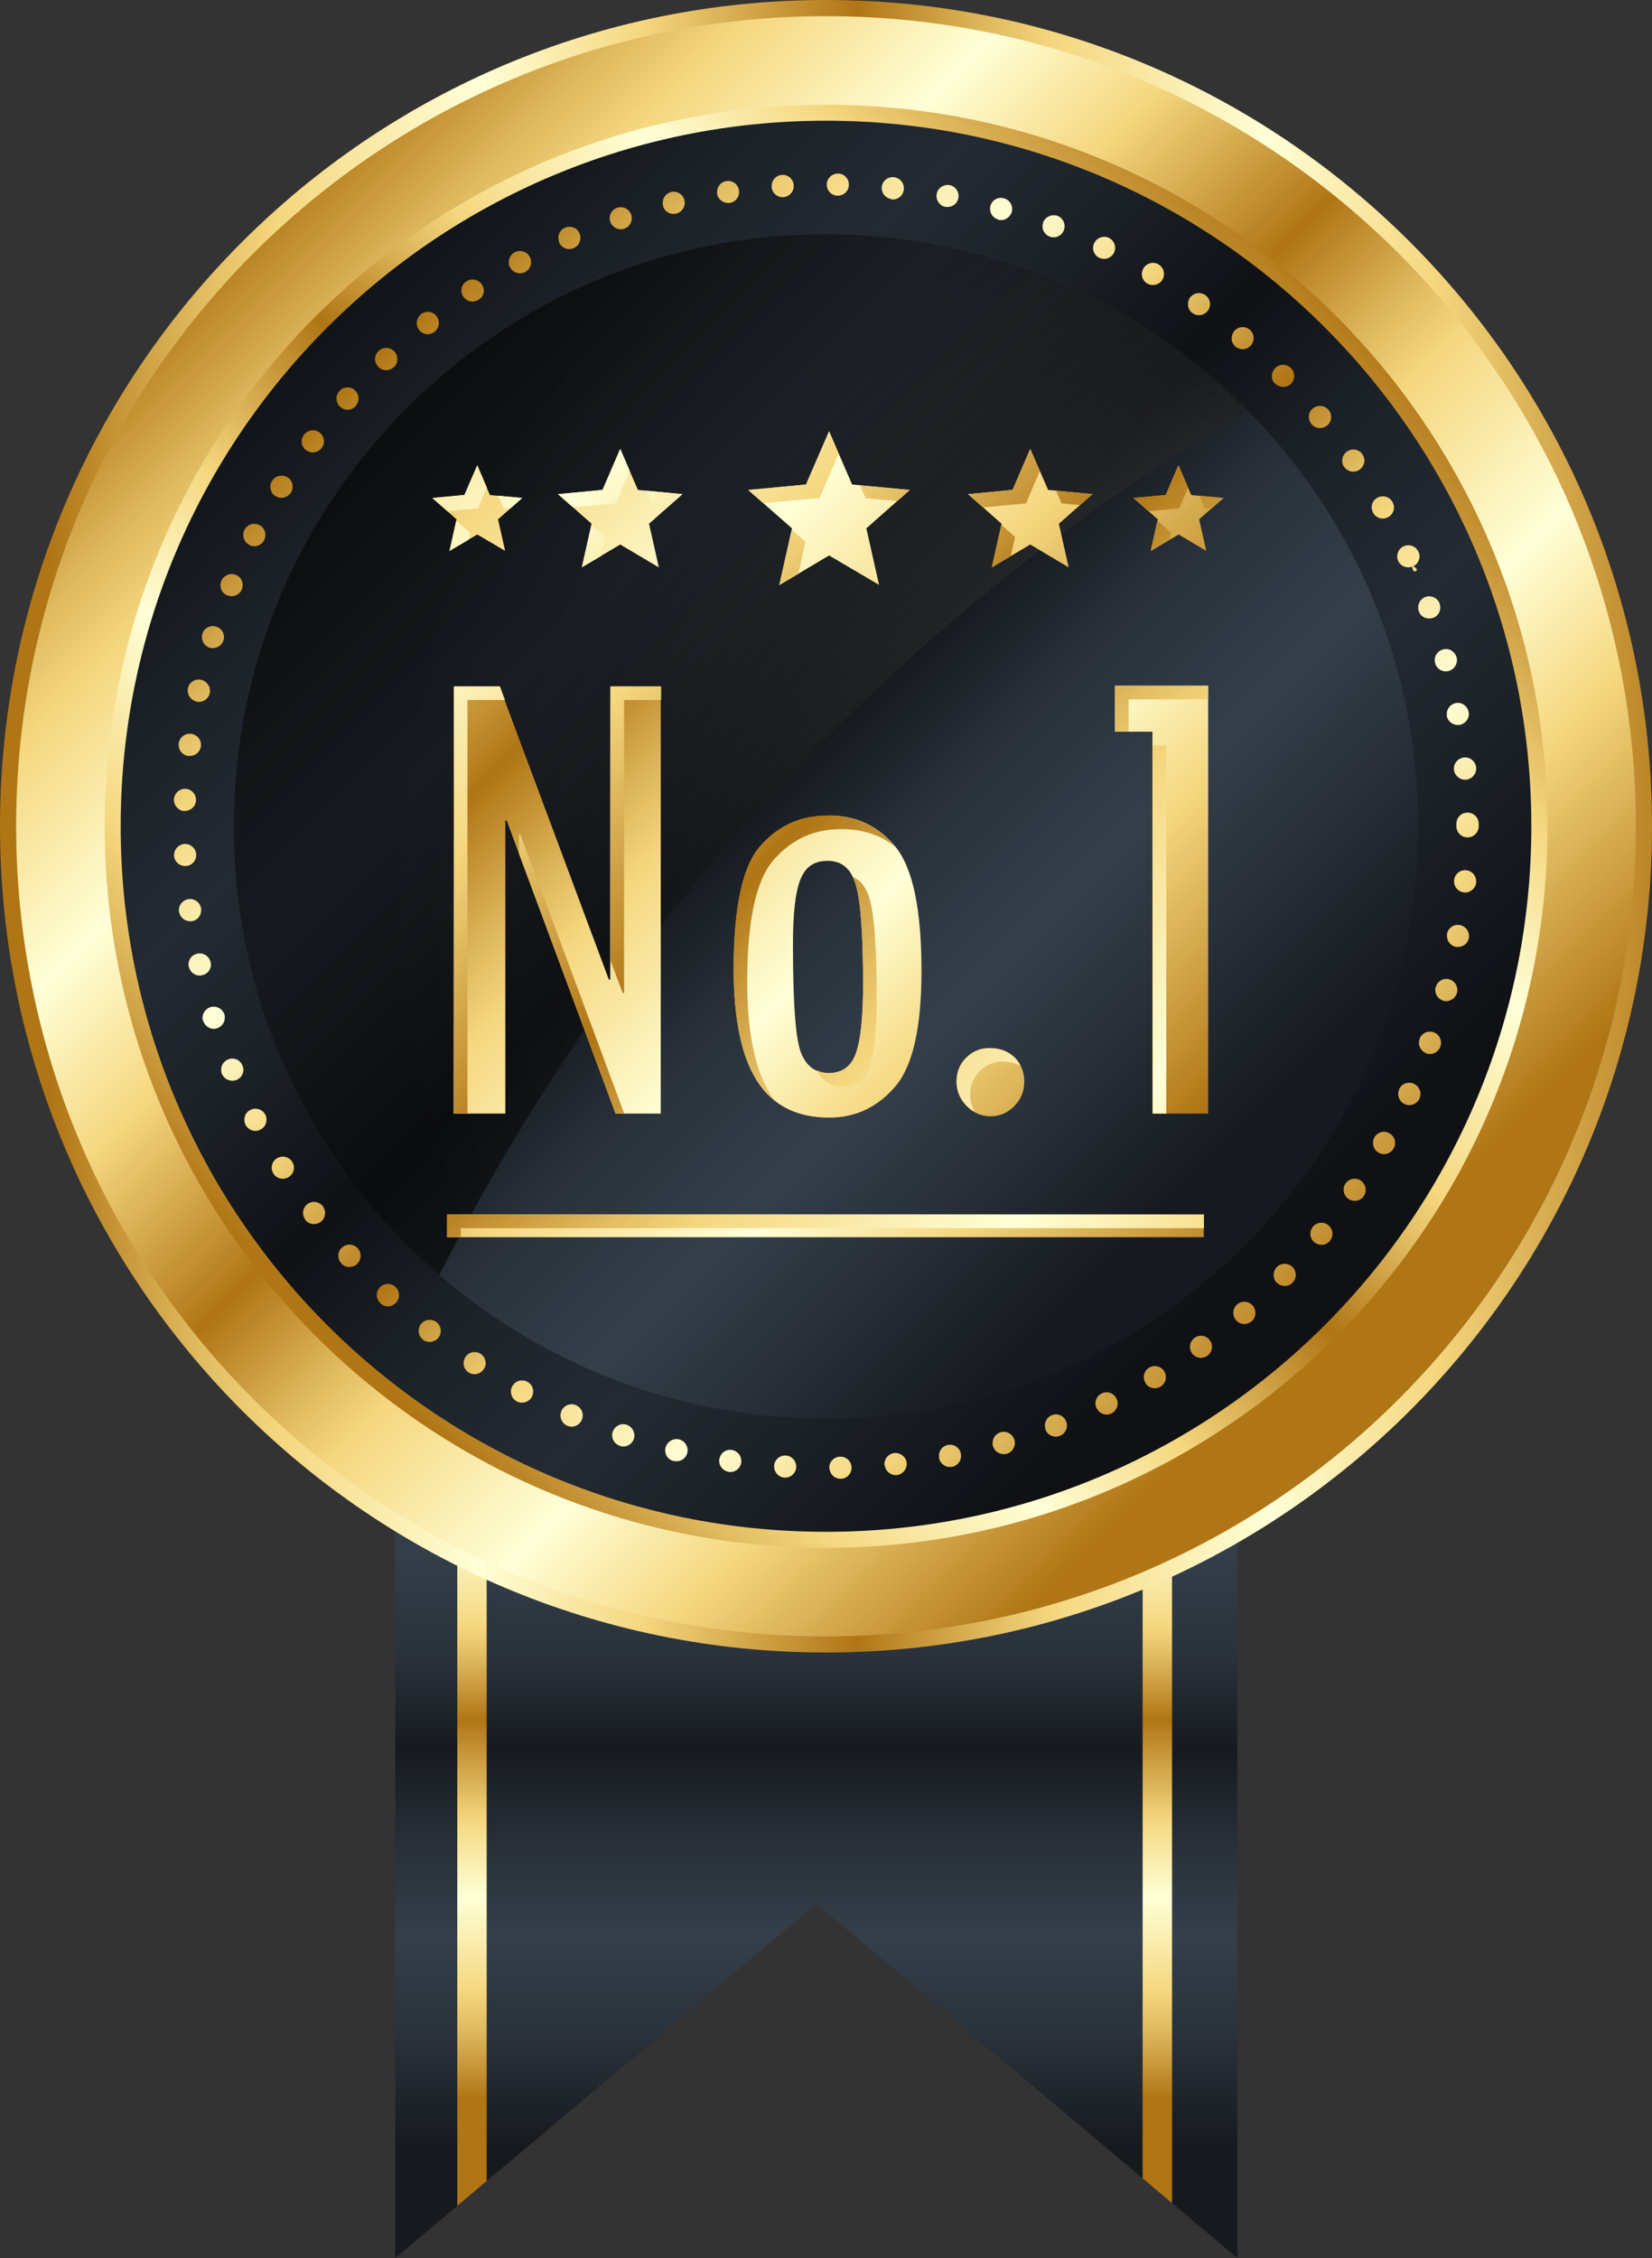
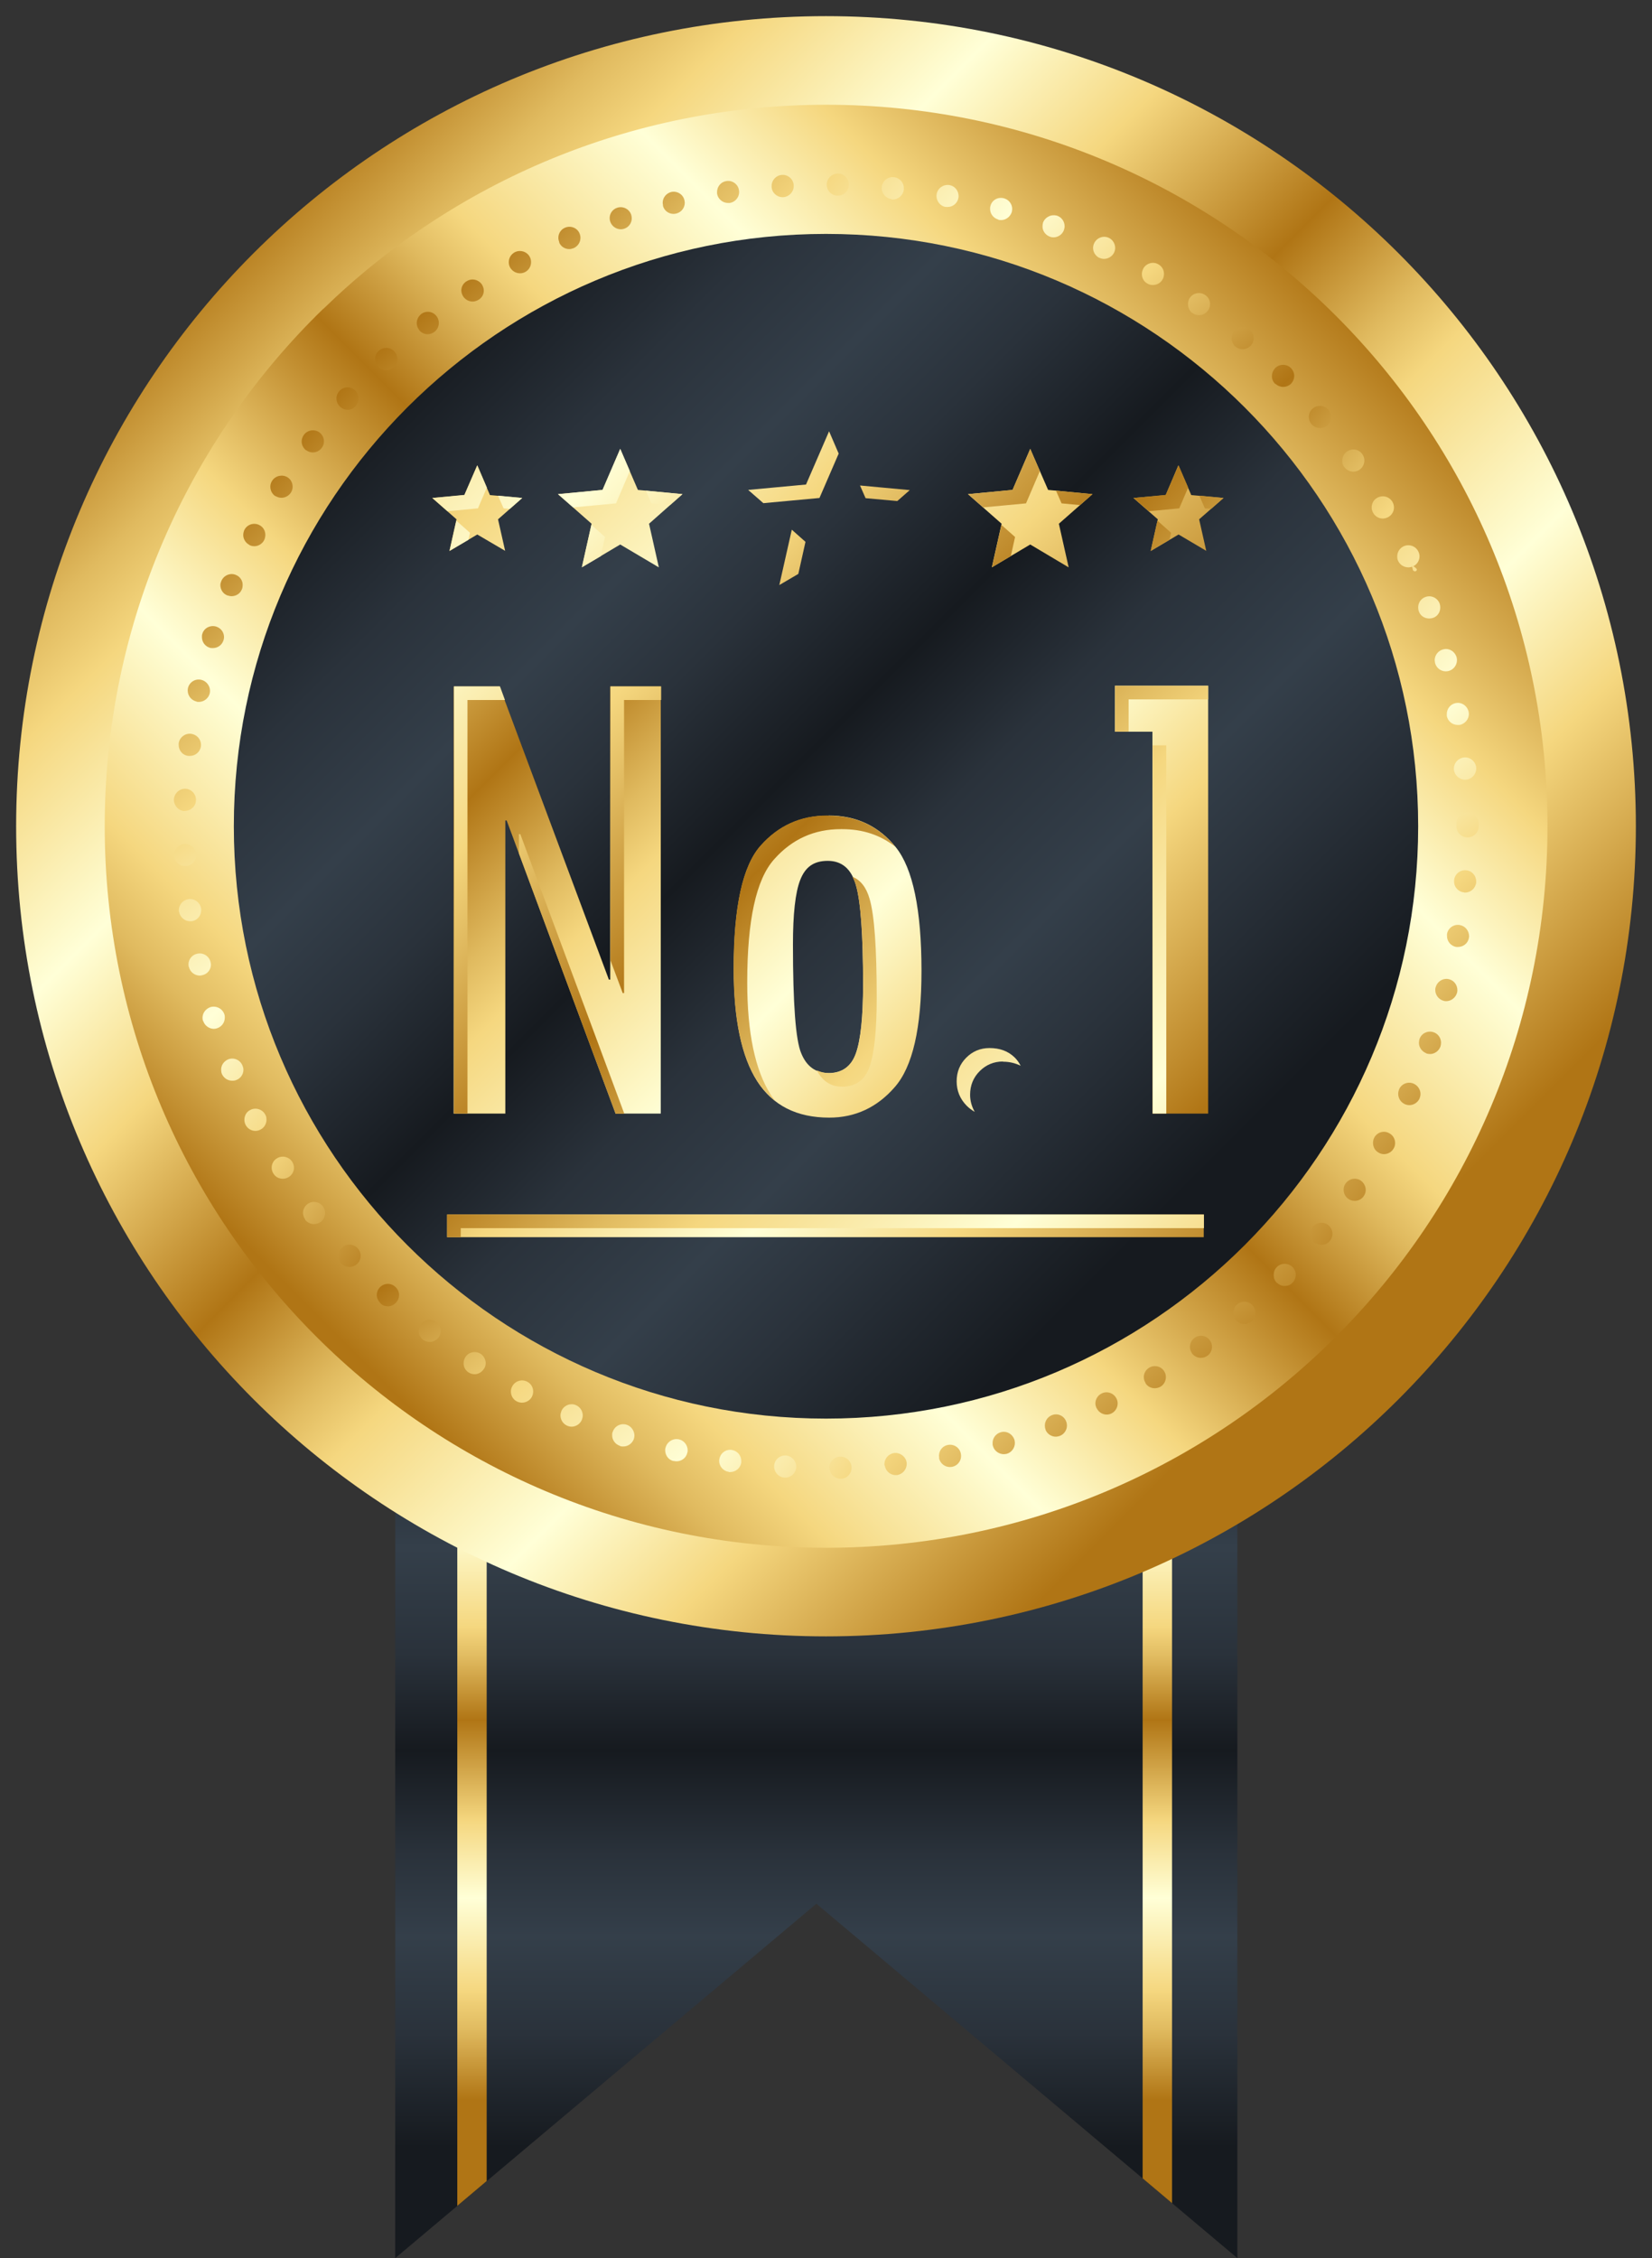
<svg xmlns="http://www.w3.org/2000/svg" xmlns:xlink="http://www.w3.org/1999/xlink" viewBox="0 0 85.98 117.49">
  <rect x="0" y="0" width="85.98" height="117.49" fill="#333333" stroke="none" />
  <defs>
    <style>
      .cls-1 {
        fill: url(#linear-gradient);
      }

      .cls-1, .cls-2, .cls-3, .cls-4, .cls-5, .cls-6, .cls-7, .cls-8, .cls-9, .cls-10, .cls-11, .cls-12, .cls-13, .cls-14, .cls-15, .cls-16, .cls-17, .cls-18, .cls-19, .cls-20 {
        stroke-width: 0px;
      }

      .cls-2 {
        fill: url(#linear-gradient-11);
      }

      .cls-3 {
        fill: url(#linear-gradient-12);
      }

      .cls-4 {
        fill: url(#linear-gradient-13);
      }

      .cls-5 {
        fill: url(#linear-gradient-10);
      }

      .cls-6 {
        fill: url(#linear-gradient-17);
      }

      .cls-7 {
        fill: url(#linear-gradient-16);
      }

      .cls-8 {
        fill: url(#linear-gradient-15);
      }

      .cls-9 {
        fill: url(#linear-gradient-18);
      }

      .cls-10 {
        fill: url(#linear-gradient-14);
      }

      .cls-11 {
        fill: url(#radial-gradient);
        opacity: .6;
      }

      .cls-11, .cls-12 {
        mix-blend-mode: screen;
      }

      .cls-12 {
        fill: url(#linear-gradient-19);
      }

      .cls-13 {
        fill: url(#linear-gradient-4);
      }

      .cls-14 {
        fill: url(#linear-gradient-2);
      }

      .cls-15 {
        fill: url(#linear-gradient-3);
      }

      .cls-16 {
        fill: url(#linear-gradient-8);
      }

      .cls-17 {
        fill: url(#linear-gradient-9);
      }

      .cls-18 {
        fill: url(#linear-gradient-7);
      }

      .cls-19 {
        fill: url(#linear-gradient-5);
      }

      .cls-20 {
        fill: url(#linear-gradient-6);
      }

      .cls-21 {
        isolation: isolate;
      }
    </style>
    <linearGradient id="linear-gradient" x1="943.8" y1="-416.3" x2="901.66" y2="-416.3" gradientTransform="translate(-373.81 -832.09) rotate(90)" gradientUnits="userSpaceOnUse">
      <stop offset="0" stop-color="#161a1f" />
      <stop offset=".14" stop-color="#2a323b" />
      <stop offset=".26" stop-color="#343f4a" />
      <stop offset=".36" stop-color="#2a323b" />
      <stop offset=".49" stop-color="#161a1f" />
      <stop offset=".61" stop-color="#2a323b" />
      <stop offset=".74" stop-color="#343f4a" />
      <stop offset=".84" stop-color="#2a323b" />
      <stop offset="1" stop-color="#161a1f" />
    </linearGradient>
    <linearGradient id="linear-gradient-2" x1="941.33" y1="-416.22" x2="901.02" y2="-416.22" gradientTransform="translate(-373.81 -832.09) rotate(90)" gradientUnits="userSpaceOnUse">
      <stop offset="0" stop-color="#b07515" />
      <stop offset=".09" stop-color="#e0ba5f" />
      <stop offset=".14" stop-color="#f5d77f" />
      <stop offset=".26" stop-color="#ffffd7" />
      <stop offset=".36" stop-color="#f5d77f" />
      <stop offset=".49" stop-color="#b07515" />
      <stop offset=".57" stop-color="#e0ba5f" />
      <stop offset=".61" stop-color="#f5d77f" />
      <stop offset=".74" stop-color="#ffffd7" />
      <stop offset=".84" stop-color="#f5d77f" />
      <stop offset="1" stop-color="#b07515" />
    </linearGradient>
    <linearGradient id="linear-gradient-3" x1="2.56" y1="42.99" x2="88.32" y2="42.99" gradientTransform="matrix(1,0,0,1,0,0)" xlink:href="#linear-gradient-2" />
    <linearGradient id="linear-gradient-4" x1="12.04" y1="12.04" x2="68.72" y2="68.72" gradientTransform="matrix(1,0,0,1,0,0)" xlink:href="#linear-gradient-2" />
    <linearGradient id="linear-gradient-5" x1="17.02" y1="68.96" x2="70.06" y2="15.93" gradientTransform="matrix(1,0,0,1,0,0)" xlink:href="#linear-gradient-2" />
    <linearGradient id="linear-gradient-6" x1="16.04" y1="16.04" x2="65.39" y2="65.39" gradientUnits="userSpaceOnUse">
      <stop offset="0" stop-color="#0f1115" />
      <stop offset=".14" stop-color="#1c2228" />
      <stop offset=".26" stop-color="#232a32" />
      <stop offset=".36" stop-color="#1c2228" />
      <stop offset=".49" stop-color="#0f1115" />
      <stop offset=".61" stop-color="#1c2228" />
      <stop offset=".74" stop-color="#232a32" />
      <stop offset=".84" stop-color="#1c2228" />
      <stop offset="1" stop-color="#0f1115" />
    </linearGradient>
    <linearGradient id="linear-gradient-7" x1="20.36" y1="20.36" x2="61.8" y2="61.8" gradientTransform="matrix(1,0,0,1,0,0)" xlink:href="#linear-gradient" />
    <radialGradient id="radial-gradient" cx="67.09" cy="46.41" fx="67.09" fy="46.41" r="61.62" gradientUnits="userSpaceOnUse">
      <stop offset="0" stop-color="#e8e8e8" />
      <stop offset=".05" stop-color="#a6a6a6" />
      <stop offset=".14" stop-color="#606060" />
      <stop offset=".21" stop-color="#4b4b4b" />
      <stop offset=".33" stop-color="#303030" />
      <stop offset=".45" stop-color="#1a1a1a" />
      <stop offset=".59" stop-color="#0b0b0b" />
      <stop offset=".76" stop-color="#020202" />
      <stop offset="1" stop-color="#000" />
    </radialGradient>
    <linearGradient id="linear-gradient-8" x1="18.99" y1="18.98" x2="68.83" y2="68.82" gradientTransform="matrix(1,0,0,1,0,0)" xlink:href="#linear-gradient-2" />
    <linearGradient id="linear-gradient-9" x1="-2.04" y1="15.77" x2="51.27" y2="69.09" gradientTransform="matrix(1,0,0,1,0,0)" xlink:href="#linear-gradient-2" />
    <linearGradient id="linear-gradient-10" x1="3.27" y1="10.47" x2="56.58" y2="63.78" gradientTransform="matrix(1,0,0,1,0,0)" xlink:href="#linear-gradient-2" />
    <linearGradient id="linear-gradient-11" x1="4.5" y1="9.23" x2="57.82" y2="62.54" gradientTransform="matrix(1,0,0,1,0,0)" xlink:href="#linear-gradient-2" />
    <linearGradient id="linear-gradient-12" x1="14.18" y1="-.45" x2="67.49" y2="52.86" gradientTransform="matrix(1,0,0,1,0,0)" xlink:href="#linear-gradient-2" />
    <linearGradient id="linear-gradient-13" x1="24.1" y1="8.11" x2="91.46" y2="75.47" gradientTransform="matrix(1,0,0,1,0,0)" xlink:href="#linear-gradient-2" />
    <linearGradient id="linear-gradient-14" x1="29.42" y1="2.79" x2="96.77" y2="70.14" gradientTransform="matrix(1,0,0,1,0,0)" xlink:href="#linear-gradient-2" />
    <linearGradient id="linear-gradient-15" x1="18.75" y1="13.46" x2="86.11" y2="80.83" gradientTransform="matrix(1,0,0,1,0,0)" xlink:href="#linear-gradient-2" />
    <linearGradient id="linear-gradient-16" x1="33.36" y1="-1.14" x2="100.7" y2="66.21" gradientTransform="matrix(1,0,0,1,0,0)" xlink:href="#linear-gradient-2" />
    <linearGradient id="linear-gradient-17" x1="15.11" y1="17.11" x2="82.45" y2="84.46" gradientTransform="matrix(1,0,0,1,0,0)" xlink:href="#linear-gradient-2" />
    <linearGradient id="linear-gradient-18" x1="1.43" y1="22.25" x2="55.22" y2="76.04" gradientTransform="matrix(1,0,0,1,0,0)" xlink:href="#linear-gradient-2" />
    <linearGradient id="linear-gradient-19" x1="12" y1="10.48" x2="75.54" y2="74.02" gradientTransform="matrix(1,0,0,1,0,0)" xlink:href="#linear-gradient-2" />
  </defs>
  <g class="cls-21">
    <g id="_图层_2" data-name="图层 2">
      <g id="_图层_2-2" data-name="图层 2">
        <g>
          <polygon class="cls-1" points="20.57 117.49 20.57 54.63 64.4 54.63 64.4 117.49 42.49 99.05 20.57 117.49" />
          <path class="cls-14" d="M25.33,113.49v-58.86h-1.53v60.14l1.53-1.29ZM61,114.63v-60h-1.53v58.71l1.53,1.29Z" />
        </g>
-         <path class="cls-15" d="M85.98,42.99c0,23.74-19.25,42.99-42.99,42.99S0,66.73,0,42.99,19.25,0,42.99,0s42.99,19.25,42.99,42.99Z" />
        <path class="cls-13" d="M85.14,42.99c0,23.28-18.87,42.15-42.15,42.15S.84,66.27.84,42.99,19.71.84,42.99.84s42.15,18.87,42.15,42.15Z" />
        <path class="cls-19" d="M16.82,16.08c6.76-6.58,15.99-10.63,26.18-10.63,20.73,0,37.54,16.81,37.54,37.54s-16.81,37.54-37.54,37.54S5.45,63.72,5.45,42.99c0-10.55,4.35-20.09,11.36-26.91" />
-         <path class="cls-20" d="M79.7,42.99c0,20.27-16.43,36.71-36.71,36.71S6.28,63.26,6.28,42.99,22.72,6.28,42.99,6.28s36.71,16.43,36.71,36.71Z" />
        <path class="cls-18" d="M73.81,42.99c0,17.02-13.8,30.82-30.82,30.82s-30.82-13.8-30.82-30.82,13.8-30.82,30.82-30.82,30.82,13.8,30.82,30.82Z" />
-         <path class="cls-11" d="M22.87,66.33c5.22-10.33,12.06-19.86,20.35-28.15,6.53-6.54,13.85-12.17,21.71-16.82-5.59-5.67-13.35-9.18-21.94-9.18-17.02,0-30.82,13.8-30.82,30.82,0,9.33,4.15,17.69,10.7,23.34Z" />
        <path class="cls-16" d="M43.16,76.38v-.02h0c0-.31.26-.57.57-.57h0c.32-.01.58.24.59.56h0v.02h0c0,.31-.25.57-.56.57h0s-.01,0-.01,0h0c-.32,0-.57-.25-.58-.57ZM40.83,76.88c-.31-.02-.54-.28-.54-.58h0v-.03h0c.02-.32.29-.56.61-.54h0c.31.02.54.28.54.58h0v.03h0c-.02.31-.27.54-.57.54h-.04ZM46.03,76.24s0-.04,0-.06h0c0-.29.22-.55.52-.58h0c.31-.03.6.2.64.51h0v.06h0c0,.29-.22.54-.51.58h-.06c-.29,0-.54-.22-.57-.51ZM37.93,76.58c-.29-.04-.5-.29-.5-.57h0s0-.06.01-.09h0c.05-.31.34-.53.65-.48h0c.29.05.49.29.49.57h0s0,.06,0,.09h0c-.04.28-.29.49-.57.49h0s-.05,0-.08,0ZM48.88,75.86s-.01-.08-.01-.12h0c0-.27.19-.51.46-.56h0c.32-.06.62.14.68.46h0s.01.07.01.12h0c0,.27-.2.51-.47.56h0s-.08.01-.11.01h0c-.27,0-.51-.19-.57-.47ZM35.06,76.02c-.27-.06-.44-.3-.44-.57h0s0-.09.02-.13h0c.08-.31.39-.5.7-.43h0c.27.06.45.31.45.57h0s0,.09-.02.13h0c-.06.27-.3.44-.56.44h0s-.09,0-.14-.02ZM51.68,75.24c-.02-.05-.02-.1-.02-.16h0c0-.25.16-.48.42-.56h0c.31-.09.62.09.72.4h0c.01.05.02.1.02.16h0c0,.25-.17.49-.42.56h0c-.05.01-.1.02-.16.02h0c-.25,0-.49-.17-.56-.42ZM32.25,75.22c-.24-.08-.39-.31-.39-.54h0c0-.06,0-.13.03-.18h0c.1-.31.43-.47.73-.37h0c.24.08.39.31.4.55h0c0,.06-.01.12-.03.19h0c-.09.24-.31.39-.55.39h0c-.06,0-.13,0-.18-.03ZM54.42,74.38c-.03-.07-.04-.14-.04-.21h0c0-.23.14-.45.37-.54h0c.29-.12.63.03.74.33h0c.03.07.04.14.04.21h0c0,.23-.14.45-.37.54h0c-.07.02-.14.04-.21.04h0c-.23,0-.45-.14-.54-.37ZM29.52,74.18c-.22-.1-.35-.31-.35-.54h0c0-.07.02-.15.05-.23h0c.13-.29.47-.43.76-.3h0c.22.1.35.31.35.54h0c0,.07-.02.15-.05.23h0c-.09.21-.31.35-.53.35h0c-.07,0-.16-.02-.23-.05ZM57.07,73.27c-.03-.08-.06-.16-.06-.25h0c0-.21.12-.42.33-.52h0c.28-.14.63-.02.77.27h0c.04.08.06.16.06.25h0c0,.21-.12.42-.32.52h0c-.08.04-.17.06-.25.06h0c-.21,0-.42-.12-.52-.33ZM26.89,72.91c-.19-.1-.3-.3-.3-.51h0c0-.09.02-.18.07-.27h0c.15-.28.5-.39.78-.24h0c.2.1.31.3.31.51h0c0,.09-.02.18-.07.28h0c-.1.19-.31.3-.51.3h0c-.09,0-.19-.02-.28-.07ZM59.62,71.95c-.06-.09-.09-.2-.09-.3h0c0-.19.1-.38.28-.49h0c.27-.16.63-.08.79.2h0c.06.09.08.2.08.29h0c0,.2-.1.39-.28.5h0c-.09.05-.2.08-.3.08h0c-.2,0-.39-.1-.49-.28ZM24.39,71.41c-.17-.11-.27-.3-.26-.49h0c0-.1.03-.21.09-.31h0c.17-.27.53-.34.8-.17h0c.16.11.25.29.26.47h0c0,.12-.03.23-.1.32h0c-.11.17-.29.27-.48.27h0c-.11,0-.22-.03-.32-.1ZM62.04,70.41c-.07-.1-.11-.22-.11-.33h0c0-.18.09-.36.24-.47h0c.26-.19.62-.13.8.13h0c.08.1.11.22.11.33h0c0,.18-.08.36-.24.47h0c-.1.07-.22.11-.34.11h0c-.18,0-.35-.09-.47-.24ZM22.01,69.7c-.14-.12-.22-.28-.22-.46h0c0-.12.04-.25.12-.35h0c.2-.25.56-.29.81-.1h0c.14.11.22.28.22.45h0c0,.13-.04.25-.12.36h0c-.12.14-.28.22-.46.22h0c-.13,0-.25-.04-.36-.12ZM64.33,68.68c-.1-.11-.14-.24-.14-.38h0c0-.16.07-.32.2-.43h0c.24-.21.61-.18.81.06h0c.1.11.14.25.14.38h0c0,.16-.06.32-.2.44h0c-.11.09-.24.14-.38.14h0c-.16,0-.32-.07-.43-.2ZM19.8,67.8c-.12-.12-.19-.27-.19-.42h0c0-.14.05-.28.16-.4h0c.22-.23.58-.24.81-.02h0c.12.11.19.26.19.42h0c0,.14-.05.28-.16.4h0c-.12.12-.27.19-.42.19h0c-.14,0-.28-.05-.39-.16ZM66.46,66.75c-.12-.11-.17-.26-.17-.41h0c0-.15.05-.3.16-.41h0c.22-.23.59-.23.82-.01h0c.11.11.17.26.17.4h0c0,.15-.05.3-.17.42h0c-.11.12-.26.17-.41.17h0c-.14,0-.29-.06-.4-.17ZM17.75,65.72c-.1-.11-.14-.25-.14-.39h0c0-.16.06-.31.19-.42h0c.24-.22.6-.2.82.04h0c.1.11.15.25.15.39h0c0,.16-.07.32-.19.43h0c-.11.1-.25.15-.39.15h0c-.16,0-.32-.06-.43-.19ZM68.41,64.64c-.14-.12-.21-.28-.21-.44h0c0-.13.04-.26.13-.37h0c.2-.25.57-.28.81-.08h0c.14.12.21.28.21.45h0c0,.13-.05.26-.13.36h0c-.11.14-.28.21-.44.21h0c-.13,0-.26-.05-.37-.13ZM15.89,63.46c-.07-.1-.12-.23-.12-.35h0c0-.17.08-.35.23-.46h0c.25-.19.61-.14.81.12h0c.07.1.11.22.11.34h0c0,.18-.08.35-.23.47h0c-.1.07-.23.11-.35.11h0c-.17,0-.35-.08-.46-.23ZM70.18,62.38c-.16-.11-.25-.29-.25-.48h0c0-.11.03-.23.1-.32h0c.18-.26.54-.33.8-.15h0c.16.12.25.3.25.48h0c0,.11-.03.22-.1.32h0c-.11.17-.29.25-.47.25h0c-.12,0-.23-.03-.33-.1ZM14.23,61.06c-.06-.09-.09-.2-.09-.31h0c0-.19.1-.38.27-.48h0c.27-.17.63-.09.8.18h0c.06.1.09.2.09.31h0c0,.19-.1.37-.27.48h0c-.1.06-.2.09-.31.09h0c-.2,0-.38-.09-.49-.27ZM71.75,59.97c-.19-.1-.29-.3-.29-.5h0c0-.1.02-.2.07-.29h0c.16-.28.51-.38.79-.21h0c.18.1.29.29.29.5h0c0,.1-.02.2-.08.29h0c-.1.18-.3.29-.5.29h0c-.1,0-.2-.03-.28-.08ZM12.78,58.52c-.04-.08-.06-.17-.06-.26h0c0-.21.11-.42.31-.51h0c.28-.15.64-.03.78.25h0c.05.08.06.17.06.26h0c0,.21-.12.42-.31.51h0c-.09.05-.17.07-.27.07h0c-.21,0-.41-.12-.51-.32ZM73.1,57.44c-.21-.1-.33-.31-.33-.53h0c0-.08.02-.16.05-.24h0c.13-.29.48-.42.77-.28h0c.21.1.34.31.34.53h0c0,.08-.02.16-.05.24h0c-.1.21-.31.34-.53.34h0c-.08,0-.16-.02-.24-.05ZM11.55,55.88h0c-.03-.07-.04-.16-.04-.23h0c0-.23.14-.43.36-.53h0c.29-.12.63.02.75.32h0c.03.07.05.14.05.22h0c0,.23-.14.44-.36.53h0c-.07.03-.14.04-.22.04h0c-.23,0-.44-.13-.54-.35ZM74.23,54.8c-.23-.09-.38-.31-.38-.54h0c0-.06.01-.13.03-.2h0c.1-.3.44-.46.74-.35h0c.23.08.38.3.38.54h0c0,.06-.01.13-.03.2h0c-.09.24-.31.39-.54.39h0c-.06,0-.13-.01-.2-.03ZM10.57,53.13h0c-.02-.06-.03-.12-.03-.17h0c0-.25.16-.47.41-.56h0c.31-.09.63.08.73.38h0c.02.06.02.12.02.17h0c0,.25-.16.47-.4.55h0c-.06.02-.12.03-.17.03h0c-.24,0-.47-.16-.55-.4ZM75.13,52.07c-.26-.07-.43-.31-.43-.56h0c0-.05,0-.1.02-.14h0c.08-.31.4-.5.7-.42h0c.27.07.43.31.43.57h0s0,.09-.02.14h0c-.07.25-.31.43-.56.43h0s-.1,0-.14-.02ZM9.82,50.3s-.01-.09-.01-.13h0c0-.26.19-.5.46-.55h0c.31-.07.62.13.69.44h0s.02.09.02.13h0c0,.26-.19.5-.46.55h0s-.08.02-.12.02h0c-.26,0-.51-.18-.57-.46ZM75.79,49.27c-.28-.05-.48-.29-.48-.57h0s0-.07,0-.1h0c.05-.31.35-.53.67-.47h0c.28.05.47.29.48.57h0s0,.07-.01.1h0c-.05.28-.29.47-.57.47h0s-.07,0-.1,0ZM9.31,47.43s0-.05,0-.08h0c0-.28.21-.53.51-.57h0c.31-.04.6.18.65.5h0v.08h0c0,.29-.21.54-.5.57h0s-.05,0-.08,0h0c-.28,0-.53-.21-.57-.5ZM76.21,46.43c-.31-.02-.54-.28-.53-.58h0v-.05h0c.03-.32.31-.55.62-.52h0c.31.02.53.28.53.58h0v.05h0c-.03.3-.28.53-.58.53h0s-.03,0-.05,0ZM9.06,44.52v-.03h0c0-.31.24-.56.55-.58h0c.32-.01.59.24.6.55h0v.03h0c0,.31-.24.56-.55.57h-.02c-.31,0-.57-.24-.58-.55ZM75.8,42.99h0s0-.04,0-.06h0s0-.05,0-.07h0c0-.32.25-.58.58-.58h0c.32,0,.58.26.58.58h0s0,.04,0,.06h0s0,.05,0,.07h0c0,.32-.26.58-.58.58h0c-.32,0-.58-.26-.58-.58ZM9.61,42.2c-.31-.01-.55-.27-.56-.57h0v-.03h0c.02-.32.28-.57.6-.56h0c.31.01.55.27.55.57h0v.03h0c-.01.31-.27.55-.58.55h-.02ZM75.67,40.04h0v-.05h0c0-.3.23-.55.53-.58h0c.32-.03.6.21.63.53h0v.05h0c0,.3-.23.55-.53.58h0s-.03,0-.05,0h0c-.29,0-.55-.23-.58-.53ZM9.8,39.33c-.29-.03-.5-.28-.5-.57h0v-.08h0c.04-.31.33-.54.65-.5h0c.29.04.51.28.51.57h0s0,.05,0,.07h0c-.04.3-.29.51-.57.51h0s-.05,0-.07,0ZM75.3,37.25s0-.07,0-.1h0c0-.28.2-.52.47-.57h0c.32-.06.61.16.67.47h0s.01.07.01.1h0c0,.27-.2.51-.48.57h0s-.07,0-.1,0h0c-.28,0-.52-.2-.57-.47ZM10.23,36.5c-.27-.06-.46-.3-.46-.57h0s0-.07.01-.12h0c.07-.31.37-.51.69-.44h0c.27.06.46.31.46.57h0s0,.07-.01.12h0c-.06.27-.3.46-.57.46h0s-.08,0-.12-.01ZM74.69,34.49s-.02-.1-.02-.14h0c0-.25.17-.49.43-.56h0c.31-.09.62.1.71.41h0c.01.05.02.1.02.14h0c0,.26-.17.5-.43.57h0c-.05.01-.1.02-.15.02h0c-.26,0-.49-.17-.56-.43ZM10.91,33.7c-.25-.08-.4-.31-.4-.55h0c0-.06,0-.12.02-.17h0c.09-.31.42-.47.72-.38h0c.25.08.41.3.41.55h0c0,.06-.01.11-.03.17h0c-.08.25-.31.4-.55.4h0c-.06,0-.12,0-.17-.02ZM73.84,31.8h0c-.02-.06-.03-.13-.03-.2h0c0-.24.15-.46.38-.54h0c.3-.11.63.05.74.35h0c.02.06.03.13.03.2h0c0,.24-.14.46-.38.54h0c-.06.02-.13.03-.2.03h0c-.24,0-.46-.14-.54-.38ZM11.83,30.98c-.23-.09-.36-.31-.36-.54h0c0-.07.02-.14.05-.21h0c.12-.29.46-.44.75-.32h0c.23.09.37.31.36.54h0c0,.07-.01.14-.04.21h0c-.09.23-.31.36-.54.36h0c-.07,0-.14-.02-.21-.04ZM72.77,29.19c-.04-.08-.05-.16-.05-.24h0c0-.22.12-.43.34-.53h0c.29-.13.63,0,.76.28h0c.04.08.06.16.06.24h0c0,.22-.12.43-.34.53h0c-.08.03-.16.05-.24.05h0c-.22,0-.43-.12-.53-.33ZM12.98,28.35c-.2-.1-.32-.31-.32-.51h0c0-.09.02-.18.06-.27h0c.14-.28.49-.4.78-.25h0c.2.1.31.3.31.51h0c0,.09-.02.18-.06.27h0c-.1.2-.31.32-.51.32h0c-.09,0-.18-.02-.26-.06ZM71.47,26.69c-.05-.09-.08-.19-.08-.29h0c0-.2.1-.4.29-.5h0c.28-.16.63-.06.79.21h0c.05.09.08.19.08.29h0c0,.2-.1.39-.29.5h0c-.09.05-.19.08-.29.08h0c-.2,0-.39-.1-.5-.29ZM14.34,25.82c-.18-.11-.27-.31-.27-.5h0c0-.1.03-.21.09-.3h0c.17-.27.53-.35.8-.19h0c.18.11.27.3.27.5h0c0,.1-.03.21-.09.3h0c-.11.17-.3.27-.49.27h0c-.1,0-.21-.03-.31-.09ZM69.96,24.3c-.08-.1-.11-.22-.1-.34h0c0-.18.09-.36.25-.47h0c.26-.18.62-.12.8.15h0c.07.1.1.21.1.32h0c0,.18-.09.37-.25.48h0c-.1.07-.22.1-.33.1h0c-.18,0-.36-.09-.47-.25ZM15.93,23.43c-.15-.12-.23-.29-.23-.46h0c0-.12.04-.24.12-.35h0c.19-.25.55-.31.81-.12h0c.15.12.23.29.23.46h0c0,.12-.03.24-.12.35h0c-.11.15-.29.23-.46.23h0c-.12,0-.24-.04-.35-.12ZM68.25,22.06c-.09-.11-.13-.24-.13-.37h0c0-.17.07-.33.21-.44h0c.25-.2.61-.17.82.08h0c.09.11.13.24.13.37h0c0,.17-.07.33-.21.44h0c-.11.09-.24.13-.37.13h0c-.17,0-.33-.07-.45-.21ZM17.71,21.17c-.13-.11-.19-.27-.2-.43h0c0-.14.05-.28.15-.39h0c.21-.24.58-.26.81-.05h0c.13.12.19.27.19.43h0c0,.14-.05.28-.14.39h0c-.11.13-.27.2-.43.2h0c-.13,0-.27-.05-.38-.15ZM66.36,19.97c-.11-.12-.17-.27-.16-.41h0c0-.15.06-.29.17-.41h0c.23-.23.6-.22.82,0h0c.11.12.17.27.17.41h0c0,.15-.06.29-.17.41h0c-.12.11-.26.16-.4.16h0c-.15,0-.3-.06-.42-.17ZM19.68,19.08c-.1-.11-.16-.25-.16-.4h0c0-.15.06-.31.19-.42h0c.23-.22.59-.21.81.02h0c.1.11.16.25.16.4h0c0,.16-.06.31-.18.42h0c-.11.1-.25.16-.4.16h0c-.15,0-.31-.06-.42-.18ZM64.3,18.04c-.13-.12-.2-.28-.2-.44h0c0-.13.05-.27.14-.38h0c.21-.24.57-.27.81-.06h0c.13.11.2.27.2.43h0c0,.13-.05.27-.14.38h0c-.12.13-.28.2-.44.2h0c-.13,0-.27-.05-.38-.14ZM21.82,17.17c-.09-.11-.13-.23-.13-.36h0c0-.17.08-.34.22-.46h0c.25-.2.61-.16.81.1h0c.08.1.12.23.12.35h0c0,.17-.07.34-.22.46h0c-.1.08-.23.13-.36.13h0c-.17,0-.34-.08-.45-.22ZM62.07,16.3c-.16-.11-.24-.29-.24-.47h0c0-.12.03-.24.1-.34h0c.19-.26.55-.32.81-.13h0c.16.11.24.29.24.47h0c0,.12-.04.23-.11.33h0c-.12.16-.29.24-.47.24h0c-.12,0-.23-.03-.33-.11ZM24.28,14.64h0c.26-.18.62-.1.8.16h0c.06.1.1.21.1.32h0c0,.19-.09.36-.26.47h0c-.1.06-.21.1-.32.1h0c-.19,0-.37-.09-.49-.26-.06-.1-.1-.21-.1-.32h0c0-.19.1-.36.26-.47M59.71,14.75c-.18-.1-.28-.29-.28-.49h0c0-.1.03-.2.08-.3h0c.16-.27.52-.37.79-.2h0c.19.11.28.3.28.49h0c0,.1-.02.21-.08.3h0c-.1.18-.3.28-.5.28h0c-.1,0-.2-.02-.29-.08ZM26.55,13.92c-.05-.09-.07-.18-.07-.28h0c0-.21.11-.4.3-.51h0c.28-.15.64-.05.79.23h0c.05.09.07.18.07.28h0c0,.2-.1.4-.3.51h0c-.09.05-.18.07-.28.07h0c-.2,0-.4-.11-.51-.3ZM57.22,13.42h0c-.21-.1-.33-.31-.33-.52h0c0-.08.02-.17.06-.25h0c.14-.29.49-.41.77-.27h0c.2.1.32.31.32.52h0c0,.09-.02.17-.06.25h0c-.1.2-.31.32-.52.32h0c-.08,0-.17-.02-.25-.06ZM29.11,12.61c-.03-.08-.05-.16-.05-.24h0c0-.22.13-.43.34-.52h0c.29-.13.64,0,.76.29h0c.03.07.05.15.05.23h0c0,.23-.13.44-.35.54h0c-.08.03-.16.05-.23.05h0c-.23,0-.44-.13-.53-.35ZM54.63,12.31c-.23-.09-.38-.31-.37-.54h0c0-.07.01-.13.03-.2h0c.12-.29.44-.44.75-.34h0c.23.09.37.31.37.55h0c0,.06-.02.13-.04.2h0c-.09.23-.31.37-.54.37h0c-.06,0-.13-.01-.2-.04ZM31.76,11.53c-.02-.06-.03-.12-.03-.18h0c0-.24.15-.46.39-.54h0c.3-.1.63.06.73.36h0c.02.06.03.13.03.19h0c0,.24-.15.46-.39.54h0c-.06.02-.12.03-.18.03h0c-.24,0-.47-.16-.55-.4ZM51.95,11.42h0c-.25-.07-.42-.3-.42-.55h0c0-.05,0-.1.02-.16h0c.08-.31.4-.48.71-.39h0c.25.07.42.3.42.55h0c0,.05-.01.1-.02.16h0c-.08.25-.31.42-.55.42h0c-.05,0-.1,0-.16-.02ZM34.51,10.69c-.01-.05-.02-.1-.02-.14h0c0-.26.18-.49.44-.56h0c.31-.07.62.12.69.42h0s.02.09.02.13h0c0,.27-.17.5-.44.57h0s-.09.02-.14.02h0c-.26,0-.5-.17-.56-.44ZM49.21,10.77c-.27-.05-.46-.29-.47-.56h0s0-.08.01-.12h0c.06-.31.36-.51.67-.46h0c.28.05.47.3.47.57h0s0,.07-.01.1h0c-.05.28-.29.47-.57.47h0s-.07,0-.11-.01ZM37.32,10.08s0-.06,0-.09h0c0-.28.2-.53.49-.57h0c.31-.05.61.17.65.48h0s.01.06.01.09h0c0,.28-.21.53-.49.57h0s-.06,0-.09,0h0c-.28,0-.53-.21-.57-.49ZM46.41,10.36c-.29-.03-.52-.28-.52-.57h0s0-.04,0-.06h0c.04-.32.32-.55.64-.51h0c.29.03.52.28.51.58h0v.06h0c-.03.3-.28.52-.58.52h0s-.03,0-.06,0ZM40.16,9.72v-.05h0c0-.29.23-.55.54-.57h0c.32-.02.59.22.61.54h0s0,.03,0,.05h0c0,.29-.24.55-.54.57h0s-.02,0-.04,0h0c-.3,0-.56-.24-.57-.54ZM43.6,10.18c-.32,0-.57-.26-.57-.57h0c0-.33.27-.58.58-.58h0c.32,0,.57.26.57.57h0s0,.01,0,.01h0c0,.32-.26.57-.57.57h0s-.01,0-.01,0Z" />
      </g>
      <g id="_图层_1-2" data-name="图层 1">
        <g>
          <g>
            <path class="cls-17" d="M34.4,57.94h-2.36l-5.67-15.25h-.07v15.25h-2.69v-22.22h2.39l5.69,15.25h.07s0-15.25,0-15.25h2.63v22.22Z" />
            <path class="cls-5" d="M43.12,42.43c1.45,0,2.62.55,3.51,1.66.88,1.1,1.33,3.24,1.33,6.42,0,2.98-.46,4.99-1.39,6.05-.92,1.06-2.06,1.59-3.41,1.59-1.69,0-2.94-.63-3.75-1.9-.81-1.27-1.22-3.21-1.22-5.84,0-3.22.46-5.35,1.4-6.4.93-1.05,2.09-1.57,3.47-1.57h.07ZM44.92,51.22c0-2.59-.12-4.31-.37-5.16-.24-.85-.73-1.27-1.47-1.27s-1.17.33-1.43.99c-.26.66-.38,1.79-.38,3.37,0,3.08.14,4.97.43,5.65.28.69.76,1.03,1.42,1.03.71,0,1.19-.35,1.43-1.04.24-.69.37-1.88.37-3.57Z" />
-             <path class="cls-2" d="M51.49,54.54c.53,0,.97.16,1.31.49.34.33.51.74.51,1.24s-.17.93-.52,1.28c-.34.35-.75.53-1.23.53s-.91-.18-1.26-.54c-.35-.36-.52-.79-.52-1.27s.17-.9.5-1.23c.33-.33.74-.5,1.21-.5Z" />
            <path class="cls-3" d="M62.88,57.94h-2.9v-19.87h-1.95v-2.39h4.85v22.26Z" />
          </g>
          <g>
-             <polygon class="cls-4" points="45.75 30.43 43.15 28.9 40.56 30.44 41.22 27.49 38.95 25.5 41.95 25.21 43.15 22.44 44.35 25.21 47.35 25.49 45.09 27.49 45.75 30.43" />
            <polygon class="cls-10" points="55.62 29.52 53.62 28.33 51.62 29.52 52.13 27.25 50.38 25.71 52.7 25.49 53.62 23.36 54.55 25.49 56.86 25.71 55.11 27.25 55.62 29.52" />
            <polygon class="cls-8" points="34.29 29.52 32.28 28.33 30.28 29.52 30.79 27.25 29.04 25.71 31.36 25.49 32.28 23.36 33.2 25.49 35.52 25.71 33.78 27.25 34.29 29.52" />
            <polygon class="cls-7" points="62.78 28.66 61.34 27.81 59.89 28.67 60.26 27.02 58.99 25.91 60.67 25.76 61.33 24.21 62 25.76 63.68 25.91 62.41 27.02 62.78 28.66" />
            <polygon class="cls-6" points="26.29 28.66 24.84 27.81 23.39 28.67 23.76 27.02 22.5 25.91 24.17 25.76 24.84 24.21 25.5 25.76 27.18 25.91 25.92 27.02 26.29 28.66" />
          </g>
          <rect class="cls-9" x="23.27" y="63.19" width="39.38" height="1.18" />
        </g>
        <path class="cls-12" d="M43.12,42.43h-.07c-1.38,0-2.54.52-3.47,1.57-.93,1.05-1.4,3.18-1.4,6.4,0,2.63.41,4.58,1.22,5.84.27.42.59.76.95,1.04-.08-.11-.17-.21-.24-.33-.81-1.27-1.22-3.22-1.22-5.84,0-3.22.46-5.35,1.4-6.4.93-1.05,2.09-1.57,3.47-1.57h.07c1.08,0,2,.31,2.77.92-.88-1.08-2.04-1.62-3.48-1.62ZM43.12,55.83c-.23,0-.43-.06-.61-.14.29.55.72.85,1.32.85.71,0,1.19-.35,1.43-1.04.24-.69.37-1.88.37-3.57,0-2.59-.12-4.31-.37-5.16-.17-.6-.47-.98-.89-1.15.07.14.13.28.18.45.24.85.37,2.57.37,5.16,0,1.69-.12,2.88-.37,3.57-.24.69-.72,1.04-1.43,1.04ZM41.92,28.19l-.71-.63-.65,2.88.99-.58.37-1.66ZM60.87,28.08l.08-.36-.71-.63-.35,1.57.99-.58ZM52.2,55.24c.35,0,.65.08.92.21-.08-.16-.18-.3-.31-.43-.34-.33-.77-.49-1.31-.49-.48,0-.88.17-1.21.5-.33.33-.5.74-.5,1.23s.17.91.52,1.27c.13.13.27.23.42.32-.15-.27-.24-.56-.24-.89,0-.49.17-.9.5-1.23.33-.33.74-.5,1.21-.5ZM59.99,38.78v19.16h.71v-19.16h-.71ZM32.49,57.94l-5.41-14.54h-.07v1.01l5.03,13.54h.44ZM31.27,28.93l.22-.99-.71-.63-.49,2.2.99-.58ZM23.62,57.94h.71v-21.52h1.95l-.26-.71h-2.39v22.22ZM34.4,35.71h-2.63v14.25l.64,1.71h.07s0-15.25,0-15.25h1.93v-.71ZM58.03,38.07h.71v-1.68h4.14v-.71h-4.85v2.39ZM24.38,28.08l.08-.36-.71-.63-.35,1.57.99-.58ZM24.87,26.46l.47-1.09-.5-1.16-.67,1.54-1.67.16.79.69,1.59-.15ZM26.53,26.48l.65-.57-1.26-.12.29.66.33.03ZM73.55,29.68s.06.05.07.05c.08,0,.12-.03.12-.1v-.02c-.08-.09-.18-.16-.3-.23.05.09.08.19.1.3ZM23.27,64.37h.71v-.47h38.68v-.71H23.27v1.18ZM52.61,28.93l.22-.99-.71-.63-.49,2.2.99-.58ZM61.37,26.46l.47-1.09-.5-1.16-.67,1.54-1.67.16.79.69,1.59-.15ZM56.21,26.28l.65-.57-1.9-.18.29.66.97.09ZM63.03,26.48l.65-.57-1.26-.12.29.66.33.03ZM32.06,26.19l.72-1.68-.5-1.16-.92,2.14-2.32.22.79.69,2.23-.21ZM53.4,26.19l.72-1.68-.5-1.16-.92,2.14-2.32.22.79.69,2.23-.21ZM34.87,26.28l.65-.57-1.9-.18.28.66.97.09ZM42.65,25.91l1-2.31-.5-1.16-1.2,2.77-3.01.28.79.69,2.92-.27ZM46.7,26.07l.65-.57-2.59-.24.29.66,1.66.15Z" />
      </g>
    </g>
  </g>
</svg>